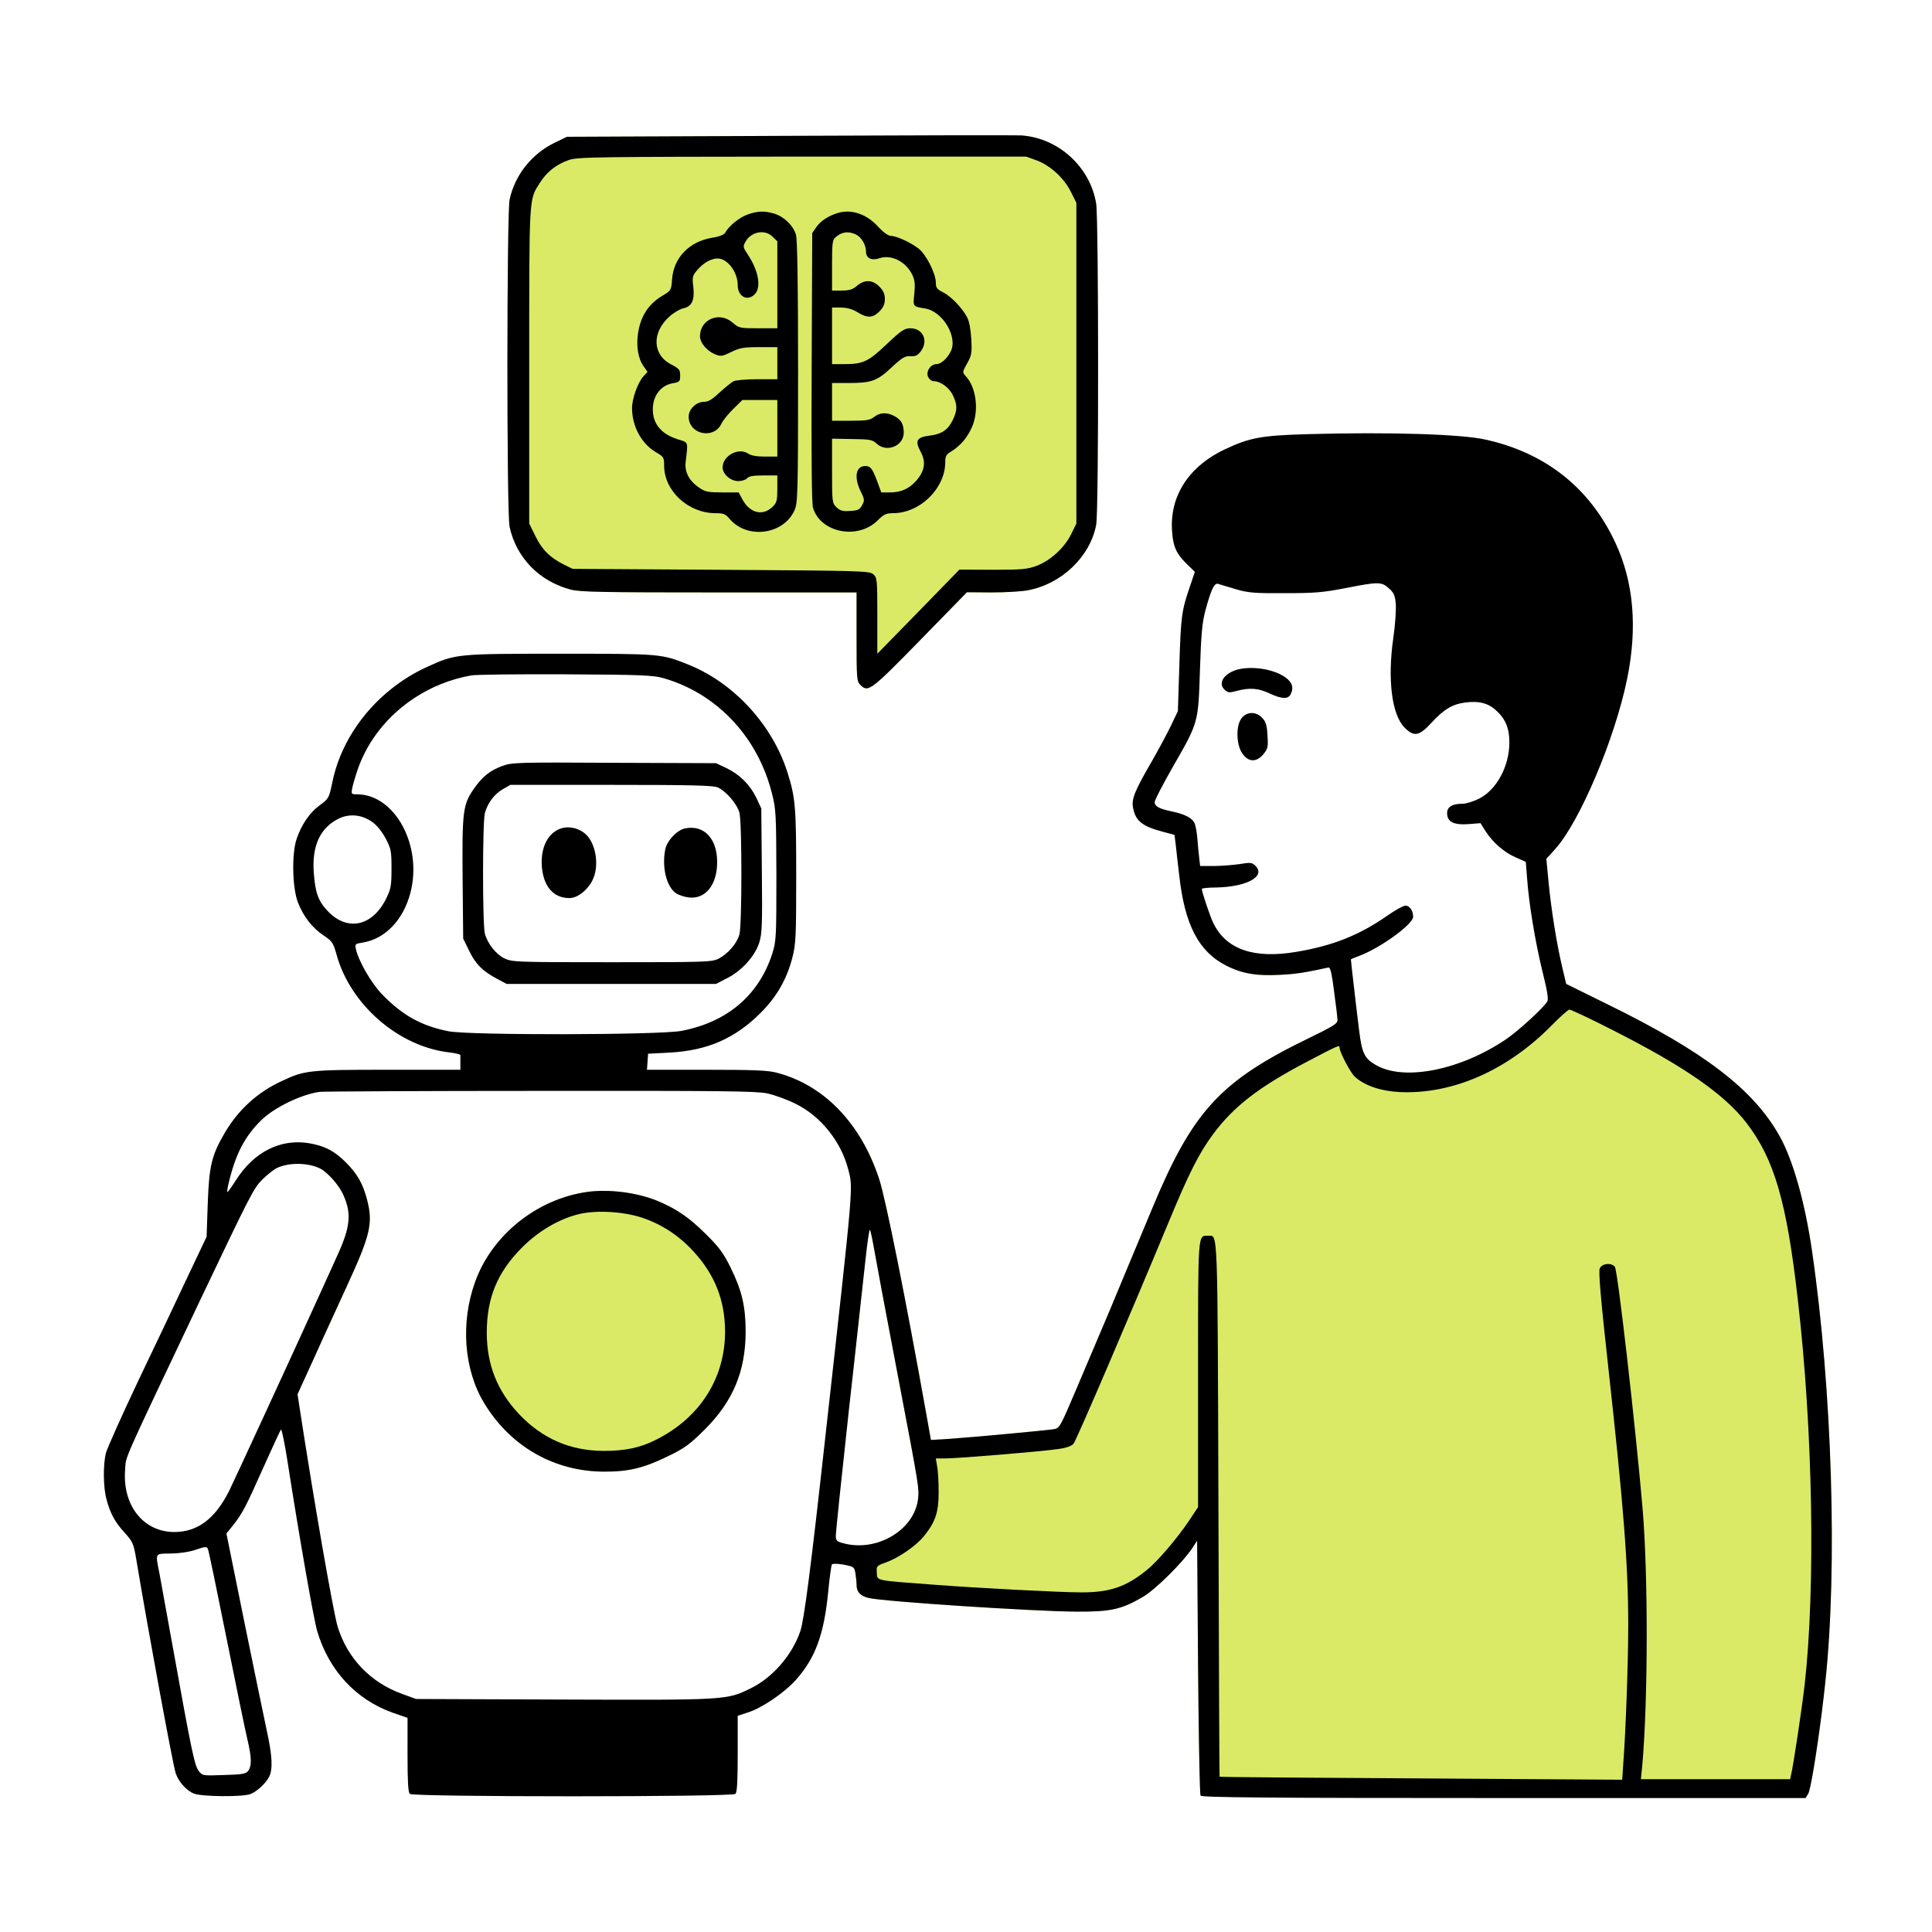
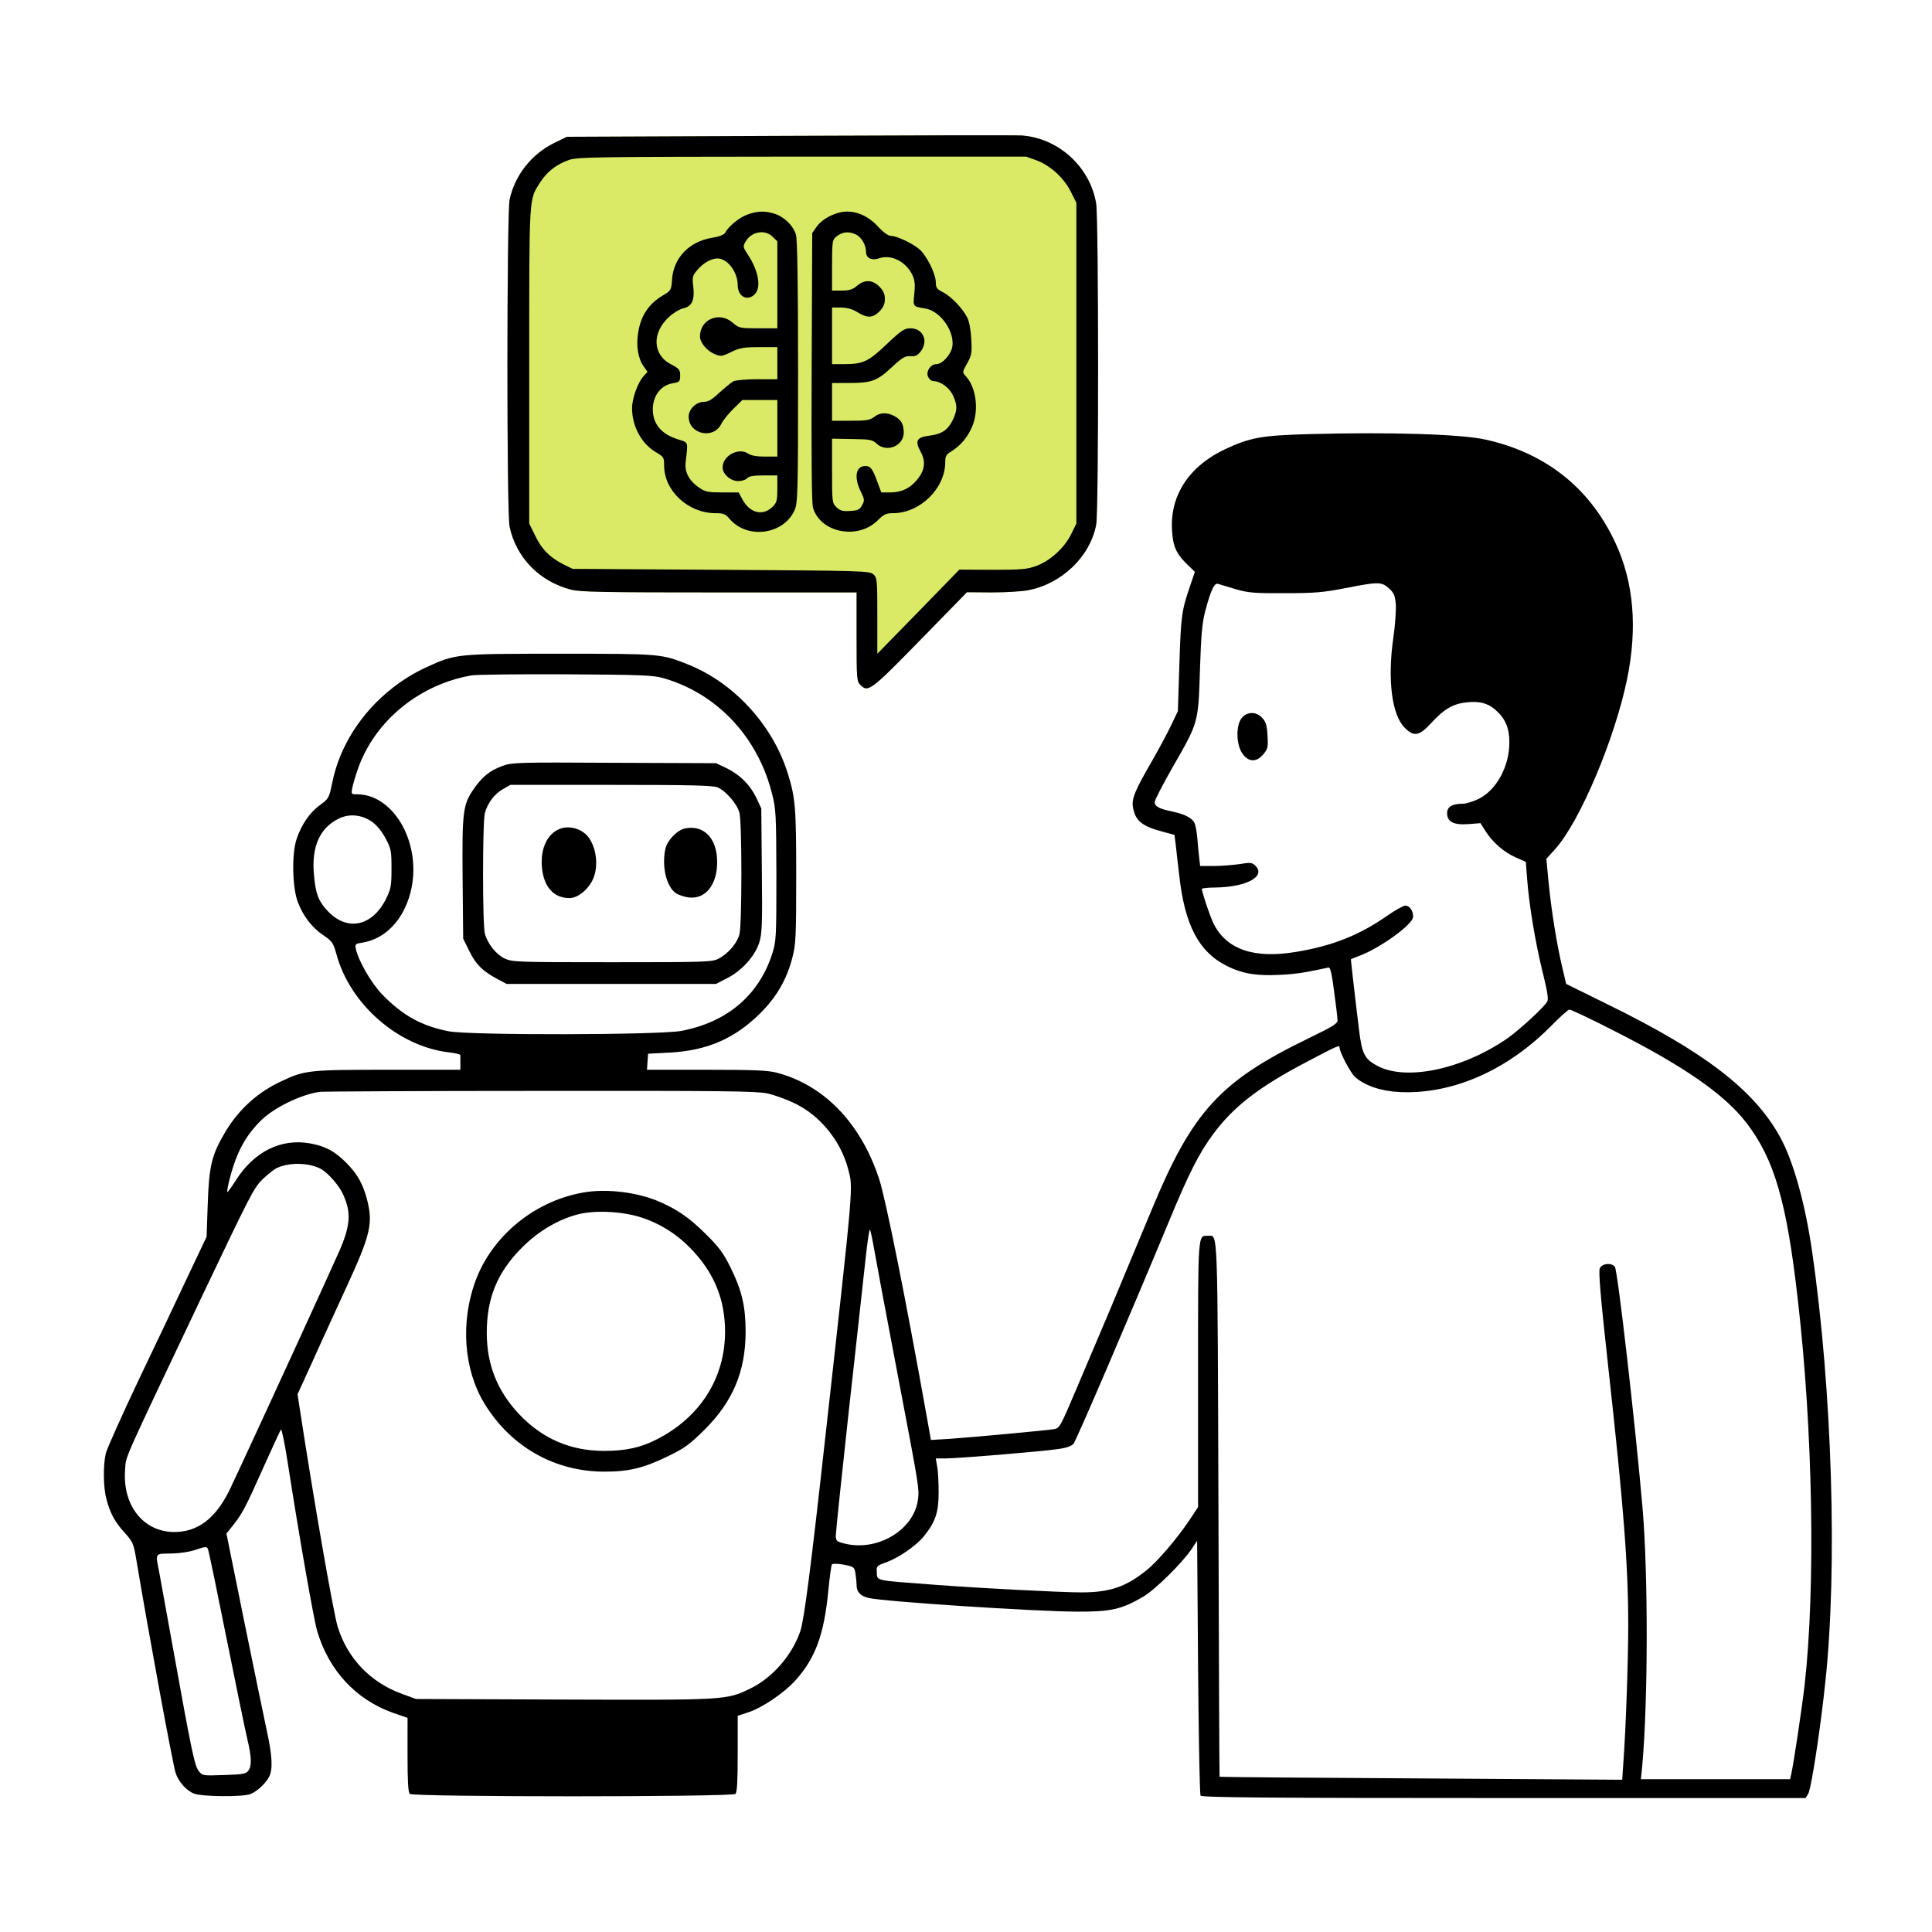
<svg xmlns="http://www.w3.org/2000/svg" id="Layer_1" x="0px" y="0px" viewBox="0 0 1024 1024" style="enable-background:new 0 0 1024 1024;" xml:space="preserve">
  <style type="text/css">	.st0{fill:#DAEA66;}</style>
  <path class="st0" d="M581,108c1.3,8.8,1.4,162.8,0,170.1c-3.2,17-18.4,31.5-36.4,34.8c-3.3,0.6-11.8,1.1-19,1.1l-13.1-0.1l-25,25.6 c-26.2,26.8-27.4,27.6-31.5,23.5c-1.9-1.9-2-3.3-2-25.5V314h-72.8c-62.2,0-73.6-0.2-78.7-1.5c-16.7-4.4-28.9-17-32.4-33.3 c-1.6-7.4-1.5-166,0-173.4c2.8-12.9,11.5-24,23.6-30l6.8-3.3l118-0.5c64.9-0.3,120.3-0.4,123-0.2C561.1,73.2,577.9,88.6,581,108z" />
  <path class="st0" d="M624.5,261.8v31.8c-2.2-3.4-3-7-3.3-12.7C620.8,274.1,621.9,267.7,624.5,261.8z" />
-   <path class="st0" d="M663.5,516.2h21.3c-2.1,0.2-4.3,0.4-6.8,0.5C672.3,517,667.7,516.9,663.5,516.2z" />
-   <path class="st0" d="M967.4,892c-2.2,20.9-5.8,45.3-7.9,54.8H636c-0.3-10.2-0.8-34.9-1-63.2l-0.5-67l-2.7,4.1 c-4.9,7.4-19.3,21.7-25.9,25.6c-11.4,6.7-17.2,8-35.1,7.9c-22.7-0.1-101.7-5.3-110.2-7.2c-4.5-1-6.6-3.2-6.6-6.9 c0-1.4-0.3-4.2-0.6-6.2c-0.3-1.5-0.5-2.4-1.1-3v-12c16.2,1.5,32.6-9.6,34.3-24.5c0.6-5.4,0.5-6.5-9.6-59.4 c-9.6-50.5-11.7-61.8-13.7-73c-0.9-5.2-1.9-9.8-2.2-10.2c-0.4-0.4-1.4,6.8-2.4,16c-0.8,7.3-3.4,31.2-6.4,58.1V597.4 c5.7,7.9,10.3,17.2,13.7,27.6c3.5,10.9,13.7,61.4,25.3,126.4l2.1,11.8l10.1-0.6c11.6-0.8,50.6-4.4,55.1-5.1c3-0.5,3.4-1.3,11.9-21.3 c16.8-39.4,20.7-48.8,28.1-66.7c4.1-9.9,9.6-23,12.1-29c21.4-51.5,36.1-67.5,82.7-90.1c13.2-6.4,15.6-7.9,15.5-9.7 c0-1.2-0.8-8.1-1.8-15.2c-0.5-4.2-1-7.2-1.4-9.3h11.1c1,9.3,2.8,24.4,3.6,30.3c1.5,12,2.9,14.7,9.2,18.2c15,8.4,44.7,2.4,68.7-13.9 c6.4-4.3,20.2-17,21.8-20c0.7-1.2,0.1-5.4-2.2-14.6h11l1.2,5.3l21.7,10.7c51.5,25.2,77.7,45.3,91.5,70.1c7,12.5,13.4,35.1,17.1,60.7 C971.1,736.4,974,831.5,967.4,892z" />
  <path class="st0" d="M183.7,682c-3.4,7.4-8,17.3-12,26.2v-27.1c2.7-6,5.2-11.5,7.3-16.1c6.7-14.7,7.4-21.9,3-31.6 c-1.8-4.2-6.5-9.9-10.3-12.8v-12.6c4.2,1.7,7.8,4.2,11.9,8.3c5.9,6,8.7,11,10.9,19.3C197.8,648.4,196.4,654.4,183.7,682z" />
-   <path class="st0" d="M395.2,706c-0.1,20.9-6.7,36.7-21.7,51.7c-8,7.9-10.5,9.8-19.6,14.2c-12.8,6.2-20.5,8.1-33.5,8.1 c-26.5,0-49.7-13.2-63.7-36.2c-10.8-17.8-12.7-42.6-4.9-64.3c8.9-24.9,32.8-44.1,59.7-47.8c11.3-1.5,25.7,0.3,36.5,4.6 c10.2,4.2,17.1,8.8,26,17.7c7.2,7.1,9.4,10.1,13.3,18C393.3,684.2,395.2,692.6,395.2,706z" />
  <g transform="translate(0,1024) scale(0.1,-0.1)">
    <path d="M5810,9160c-31,194-199,348-395,362c-27,2-581,1-1230-2l-1180-5l-68-33c-121-60-208-171-236-300c-15-74-16-1660,0-1734  c35-163,157-289,324-333c51-13,165-15,787-15h728v-235c0-222,1-236,20-255c41-41,53-33,315,235l250,256l131-1c72,0,157,5,190,11  c180,33,332,178,364,348C5824,7532,5823,9072,5810,9160z M5705,7465l-28-57c-35-71-110-140-183-167c-48-18-77-21-232-21l-177,1  l-217-223l-218-223v201c0,192-1,202-21,220c-20,18-52,19-808,24l-786,5l-45,22c-74,37-117,79-152,151l-33,67v840  c0,912-2,873,57,967c36,57,87,97,153,120c46,16,138,17,1237,18h1187l58-21c72-28,144-94,180-168l28-56V7465z" />
    <path d="M4219,8995c-14,49-63,97-116,113c-52,15-87,14-141-5c-42-15-100-61-118-96c-7-11-30-21-69-27c-122-20-205-106-213-221  c-4-57-6-59-47-84c-76-44-119-108-133-200c-11-68,0-136,29-176l21-30l-21-23c-30-32-61-118-61-169c0-97,50-188,125-233  c43-25,45-28,45-72c0-134,128-252,272-252c42,0,53-4,74-29c93-111,286-86,345,44c17,38,19,82,19,730C4230,8739,4226,8967,4219,8995  z M4120,8500h-101c-98,0-102,1-136,30c-70,61-173,18-173-73c0-33,36-76,78-94c32-13,38-13,87,11c45,22,65,26,148,26h97v-170h-106  c-59,0-115-5-127-11c-12-7-45-34-74-60c-39-37-59-49-83-49c-40,0-80-39-80-78c0-95,134-123,174-37c9,18,38,54,64,79l47,46h185v-300  h-65c-44,0-74,5-90,16c-51,34-135-12-135-73c0-36,42-73,83-73c19,0,40,7,47,15c9,11,33,15,86,15h74v-70c0-62-3-74-24-95  c-52-52-121-36-161,38l-20,37h-86c-73,0-91,3-120,23c-56,37-81,84-75,137c13,113,17,103-43,122c-87,28-131,82-131,158  c0,73,43,129,108,139c34,6,37,9,37,41c0,30-5,36-47,58c-100,51-105,169-10,254c22,20,54,39,71,43c48,10,63,42,56,112  c-7,54-5,61,20,91c32,38,74,62,108,62c53,0,107-72,107-141c0-61,51-88,90-49c36,36,21,124-36,210c-26,39-27,44-13,68  c30,55,104,68,144,27l25-24V8500z" />
    <path d="M5119,8246c-19,21-19,21,7,68c24,43,26,55,22,129c-3,51-11,95-22,115c-26,50-85,111-128,133c-32,16-38,24-38,52  c0,47-52,150-92,180c-43,33-116,66-146,67c-14,0-40,18-69,50c-61,66-141,93-213,71c-49-15-89-41-112-73l-23-33l-3-710  c-2-476,0-722,7-746c39-133,238-172,343-67c32,32,45,38,81,38c143,0,277,131,277,271c0,31,5,41,33,57c49,31,83,72,108,127  C5190,8062,5175,8186,5119,8246z M5050,8014c-26-53-59-75-123-83c-68-8-79-27-48-84c30-55,23-102-22-154c-38-44-82-63-141-63h-45  l-21,57c-26,70-36,83-64,83c-50,0-61-59-24-135c21-42,21-48,7-73c-12-23-22-28-63-30c-39-3-53,1-72,19c-23,22-24,26-24,193v171  l106-2c95-1,109-4,130-24c53-50,144-13,144,58c0,45-14,69-50,88c-40,21-77,19-107-5c-22-17-41-20-124-20h-99v200h88  c122,0,151,11,228,83c56,52,71,61,99,59c26-2,38,4,54,24c44,56,14,124-54,124c-31,0-48-11-125-84c-98-93-125-106-227-106h-63v300  h48c32-1,60-8,87-25c52-32,80-31,116,4c21,22,29,39,29,66s-8,44-29,66c-37,37-79,38-119,4c-23-20-41-25-81-25h-51v133  c0,115,2,136,18,149c33,29,67,34,107,16c30-14,55-55,55-92c0-34,29-49,70-35c63,22,141-17,175-87c14-29,16-51,11-101  c-7-69-9-67,57-78c94-15,175-152,136-228c-20-39-52-67-76-67c-32,0-58-42-43-69c6-12,18-21,26-21c38,0,84-33,104-74  C5075,8093,5075,8067,5050,8014z" />
    <path d="M9604,3610c-37,256-101,482-171,607c-138,248-400,449-915,701l-217,107l-12.4,52.6l-7.6,32.4c-30,125-59,308-73,452  l-12,126l47,52c130,144,316,584,381,901c56,273,35,515-63,724c-135,289-368,474-687,545c-128,29-512,41-939,29  c-250-7-310-18-444-81c-118.5-56.4-202.4-138-245.7-236.1c-25.9-58.4-37.4-122.6-33.3-190.9c3.3-57.6,11.7-93.3,33.3-127.1  c11.5-17.9,26.6-35.2,46.7-54.9l41-40l-26-77c-44-128-48-157-56-414l-5.7-176v-1.1l-2.3-69.9l-37-78c-21-43-66-127-101-188  c-90-155-108-199-100-244c13-72,47-100,160-130l60-16l7-55c3-30,11-101,18-158c29-265,104-407,251-481  c45.3-22.5,86.8-36.3,134.2-43.4c41.4-6.3,87.5-7.4,144.8-4.6c25.4,1.1,47.2,2.5,68.3,4.6c52.7,5.1,101.3,14.4,192.7,34.4  c5.6,1.1,10.6-8.7,15.9-34.4c4.3-20.2,8.8-50.3,14.1-92.6c10-71,18-140,18-152c1-18-23-33-155-97c-466-226-613-386-827-901  c-25-60-80-191-121-290c-74-179-113-273-281-667c-85-200-89-208-119-213c-45-7-435-43-551-51l-101-6l-21,118  c-116,650-218,1155-253,1264c-34,104.1-80.2,196.7-136.8,275.8c-104.5,146.6-244.6,247-408.2,289.2c-47,12-123,15-373,15h-313l3,43  l3,42l115,6c199,11,344,74,480,209c87,87,140,179,170,296c18,70,20,112,20,429c0,368-4,416-46,550  c-47.3,149.4-137.4,287.7-252.6,395.9c-79.8,74.9-171.6,135.4-269.4,175.1c-147,59-145,59-682,59c-551,0-554,0-709-71  c-66.7-30.6-129.2-69.3-186-114.5c-160.4-127.2-275.6-305.5-314-497.5c-17-82-19-85-65-119c-53-38-97-101-123-177  c-28-78-24-262,6-339c30-76,75-134,136-175c46-31,51-39,68-99c72-267,329-490,598-521c33-4,59-10,59-14v-78h-383  c-418,0-441-2-564-60c-128-59-229-151-301-273c-70-119-84-176-91-377l-6-175l-102-215c-55-118-173-366-261-550  c-87-184-164-356-171-382c-15-63-14-182,3-243c20-76,44-121,96-178c44-49,48-57,63-147c62-372,193-1083,208-1128s56-92,96-108  c39-17,258-19,300-3c34,13,80,55,99,91c21,40,17,113-12,245c-14,65-68,326-120,581l-94,464l33,41c51,64,68,96,162,307  c48,107,90,198,94,203c4,4,20-73,35-170c63-405,138-832,157-898c62-209,205-363,401-433l78-27V939c0-138,3-198,12-207  c17-17,1709-17,1726,0c9,9,12,70,12,213v201l55,18c73,23,193,104,254,173c103,116,149,241,171,470c7,73,16,136,19,141  c4,5,29,5,63-1c29.7-6,43.6-9.1,51.2-16.3c6.2-5.7,8.1-14.4,10.8-29.7c3-20,6-48,6-62c0-37,21-59,66-69c85-19,875-71,1102-72  c179-1,237,12,351,79c66,39,210,182,259,256l27,41l5-670c2.3-283,6.4-529.9,9.9-631.6c1.1-30.6,2.2-48,3.1-49.4  c7-10,339-13,1607-13h1600l14,23c2.8,4.2,6.6,18.1,11.2,39.4c20.7,95,56.8,338.6,78.8,547.6C9740,1925,9711,2876,9604,3610z   M6871,5195c-224-38-370,12-439,150c-18,36-62,167-62,184c0,3,33,7,74,7c167,3,270,61,207,118c-16,15-27,15-82,6  c-35-5-96-10-136-10h-72l-5,43c-3,23-7,70-10,105c-3,35-10,72-16,82c-14,26-52,45-118,59c-68,14-92,27-92,50c0,10,43,93,96,186  c137,238,135,233,144,515c6,186,12,251,28,311c31,116,49,152,69,144c10-3,52-16,93-28c66-19,98-22,260-21c158,0,205,4,322,27  c174,34,190,34,229-1c27-24,33-37,37-85c2-30-3-110-13-177c-32-223-8-409,60-477c50-50,77-45,144,28c64,70,112,98,181,106  c69,8,115-3,156-39c53-47,74-96,74-173c0-127-68-252-162-299c-29-14-67-26-84-26c-57,0-84-16-84-50c0-46,35-64,114-58l63,5l27-43  c37-58,98-112,161-139l52-23l7-89c10-137,43-334,81-491c1.3-4.9,2.5-9.7,3.7-14.4c22.9-91.9,29-133.2,22.3-145.6  c-16-30-154-157-218-200c-240-163-537-223-687-139c-63,35-77,62-92,182c-7.5,58.8-25.3,209.5-35.8,302.6  c-4.9,43.2-8.2,73.9-8.2,77.4c0,1,21,10,48,20c112,43,282,167,282,206c0,32-19,59-41,59c-11,0-54-24-97-54  C7204,5283,7063,5227,6871,5195z M1740,5408c-53,55-69,98-77,208c-10,140,33,235,130,284c57,29,124,23,179-16c26-18,52-51,72-88  c29-55,31-67,31-160c0-90-3-107-28-158C1975,5331,1843,5302,1740,5408z M2378,4774c-144,28-246,85-354,197c-58,61-124,176-138,240  c-5,25-3,27,35,33c120,19,216,119,254,263c66,251-82,523-283,523c-30,0-31,1-25,33c3,17,17,64,30,102  c54.1,153.7,161.7,285.3,300,375.9c89.3,58.5,191.3,99.9,300,119.1c26,5,253,7,503,6c396-2,463-5,515-20  c81.9-23.3,158.1-58.9,227-105.1c170.9-114.4,296.5-293.4,350-507.9c21-82,22-111,23-433c0-330-1-348-22-415  c-71-220-239-363-482-409C3495,4754,2492,4752,2378,4774z M1311,1022c23-98,24-141,5-167c-12-17-30-20-129-23c-113-4-114-4-134,22  c-22,28-38,106-138,661c-31,171-62,344-70,386c-22,111-26,104,63,105c46,1,99,9,132,21c48,16,56,17,62,3c4-8,48-220,98-470  S1300,1068,1311,1022z M1214,2337c-74-147-167-217-290-217c-163,0-275,140-261,328c6,80-26,7,396,897c270,567,285,597,332,644  c24,23,56,49,72,58c64,33,170,32,235-1c5.9-3,12.3-7.2,19-12.3c37.8-28.4,85.2-85.2,103-127.7c44-97,37-169-30-316  c-20.9-46.4-45.7-101-73-161.1C1536.6,3032.1,1244.4,2398.7,1214,2337z M4374,2620c-77-696-112-965-132-1025  c-43-127-147-247-264-304c-126-62-130-62-992-59l-781,3l-74,27c-168,61-289,188-341,355c-24,79-127,672-201,1155l-12,78l83,182  c15.6,35.1,35.5,79,57,126.1c40.2,88.4,86.1,188.2,120,261.9c127,276,141,336,108,463c-22,83-50,133-109,193  c-41.3,41.3-76.5,66.7-119,83.4c-22.3,8.9-46.7,15.4-75,20.6c-153,27-296-44-392-196c-23-36-43-64-45-62c-2,2,1,23,7,48  c37,154,84,245,172,332c69,68,214,138,311,151c17,2,541,5,1165,5c962,1,1146-1,1205-13c39-8,107-33,151-55c133-65,240-198,279-345  C4522,3939,4528,4002,4374,2620z M4523.2,2050.9c-18.5,1.7-37,5-55.2,10.1c-34,9-38,14-38,41c0,17,31,315,69,662  c8.2,72.6,16.3,145.7,24.2,216.8c29.9,268.7,55.9,508.5,63.8,581.2c10,92,20,164,24,160c3-4,13-50,22-102c20-112,41-225,137-730  c101-529,102-540,96-594C4848.9,2147,4685.3,2035.9,4523.2,2050.9z M9565,1310c-15-128-60-430-72-477l-5-23h-791l7,68  c31,342,32,1015,2,1367c-37,432-132,1264-147,1281c-19,23-68,18-80-9c-7-16,4-151,45-522c82-741,106-1053,106-1370  c0-188-13-558-26-729l-6-89l-1066,7c-586,3-1067,7-1068,9c-1,1-4,640-6,1419c-5,1517-2,1448-54,1448c-56,0-54,31-54-735v-703  l-49-74c-63-93-165-213-222-259c-111-90-196-119-348-119c-109,0-550,23-771,40c-341,26-309,18-313,74c-2,24,3,29,49,45  c69,25,161,89,202,140c60,75,77,125,77,231c0,52-3,114-8,138l-7,42h51c66,0,514,37,599,50c43,6,70,16,80,28c15,18,303,690,501,1167  c109,264,164,373,239,474c109,147,244,251,498,384c168,88,172,90,172,74c0-23,57-132,81-154c50-46,136-76,235-81  c280-14,572,113,809,354c44,45,86,82,93,83c8,0,111-48,230-109c379-192,591-339,709-492c147-192,213-416,272-938  C9609,2657,9623,1828,9565,1310z" />
-     <path d="M6527,6679c-50-26-66-65-38-93c19-18,25-19,66-8c68,18,114,15,173-13c65-30,98-32,112-6c16,31,12,56-14,80  C6763,6698,6604,6719,6527,6679z" />
    <path d="M6581,6434c-31-39-29-138,2-185c32-49,75-51,112-8c25,30,27,39,23,100c-3,55-8,73-28,94C6658,6470,6609,6469,6581,6434z" />
    <path d="M4038,5626l-3,329l-26,56c-33,69-88,124-159,158l-55,26l-540,2c-511,3-543,2-593-17c-66-24-107-57-154-126  c-55-81-59-120-56-476l3-313l33-67c34-70,72-107,152-149l45-24h1110l58,30c78,39,148,117,171,188C4039,5291,4041,5337,4038,5626z   M3919,5287c-13-47-60-102-110-128c-36-18-63-19-565-19c-510,0-529,1-570,20c-45,22-89,77-104,131c-13,45-13,593,0,640  c15,54,51,101,95,126l40,23h533c424,0,539-3,565-13c44-19,103-87,116-134C3933,5883,3933,5338,3919,5287z" />
    <path d="M2976,5850c-71-22-112-101-104-204c9-106,62-166,146-166c41,0,92,38,120,90c43,80,20,212-45,258  C3058,5853,3013,5861,2976,5850z" />
    <path d="M3630,5849c-42-9-95-65-104-111c-19-95,7-200,58-233c15-10,45-19,69-22c87-9,149,69,148,189C3801,5797,3730,5870,3630,5849  z" />
    <path d="M3873,3520c-39,79-61,109-133,180c-89,89-158,135-260,177c-108,43-252,61-365,46c-269-37-508-229-597-478  c-78-217-59-465,49-643c140-230,372-362,637-362c130,0,207,19,335,81c91,44,116,63,196,142c150,150,216,308,217,517  C3952,3314,3933,3398,3873,3520z M3479,2610c-84-43-164-60-277-60c-178,0-327,64-451,195c-115,122-171,262-171,431  c0,185,56,320,185,450c90,91,201,155,308,180c93,21,233,12,330-20c104-35,193-93,270-176c115-124,169-260,170-425  C3844,2937,3711,2727,3479,2610z" />
  </g>
</svg>